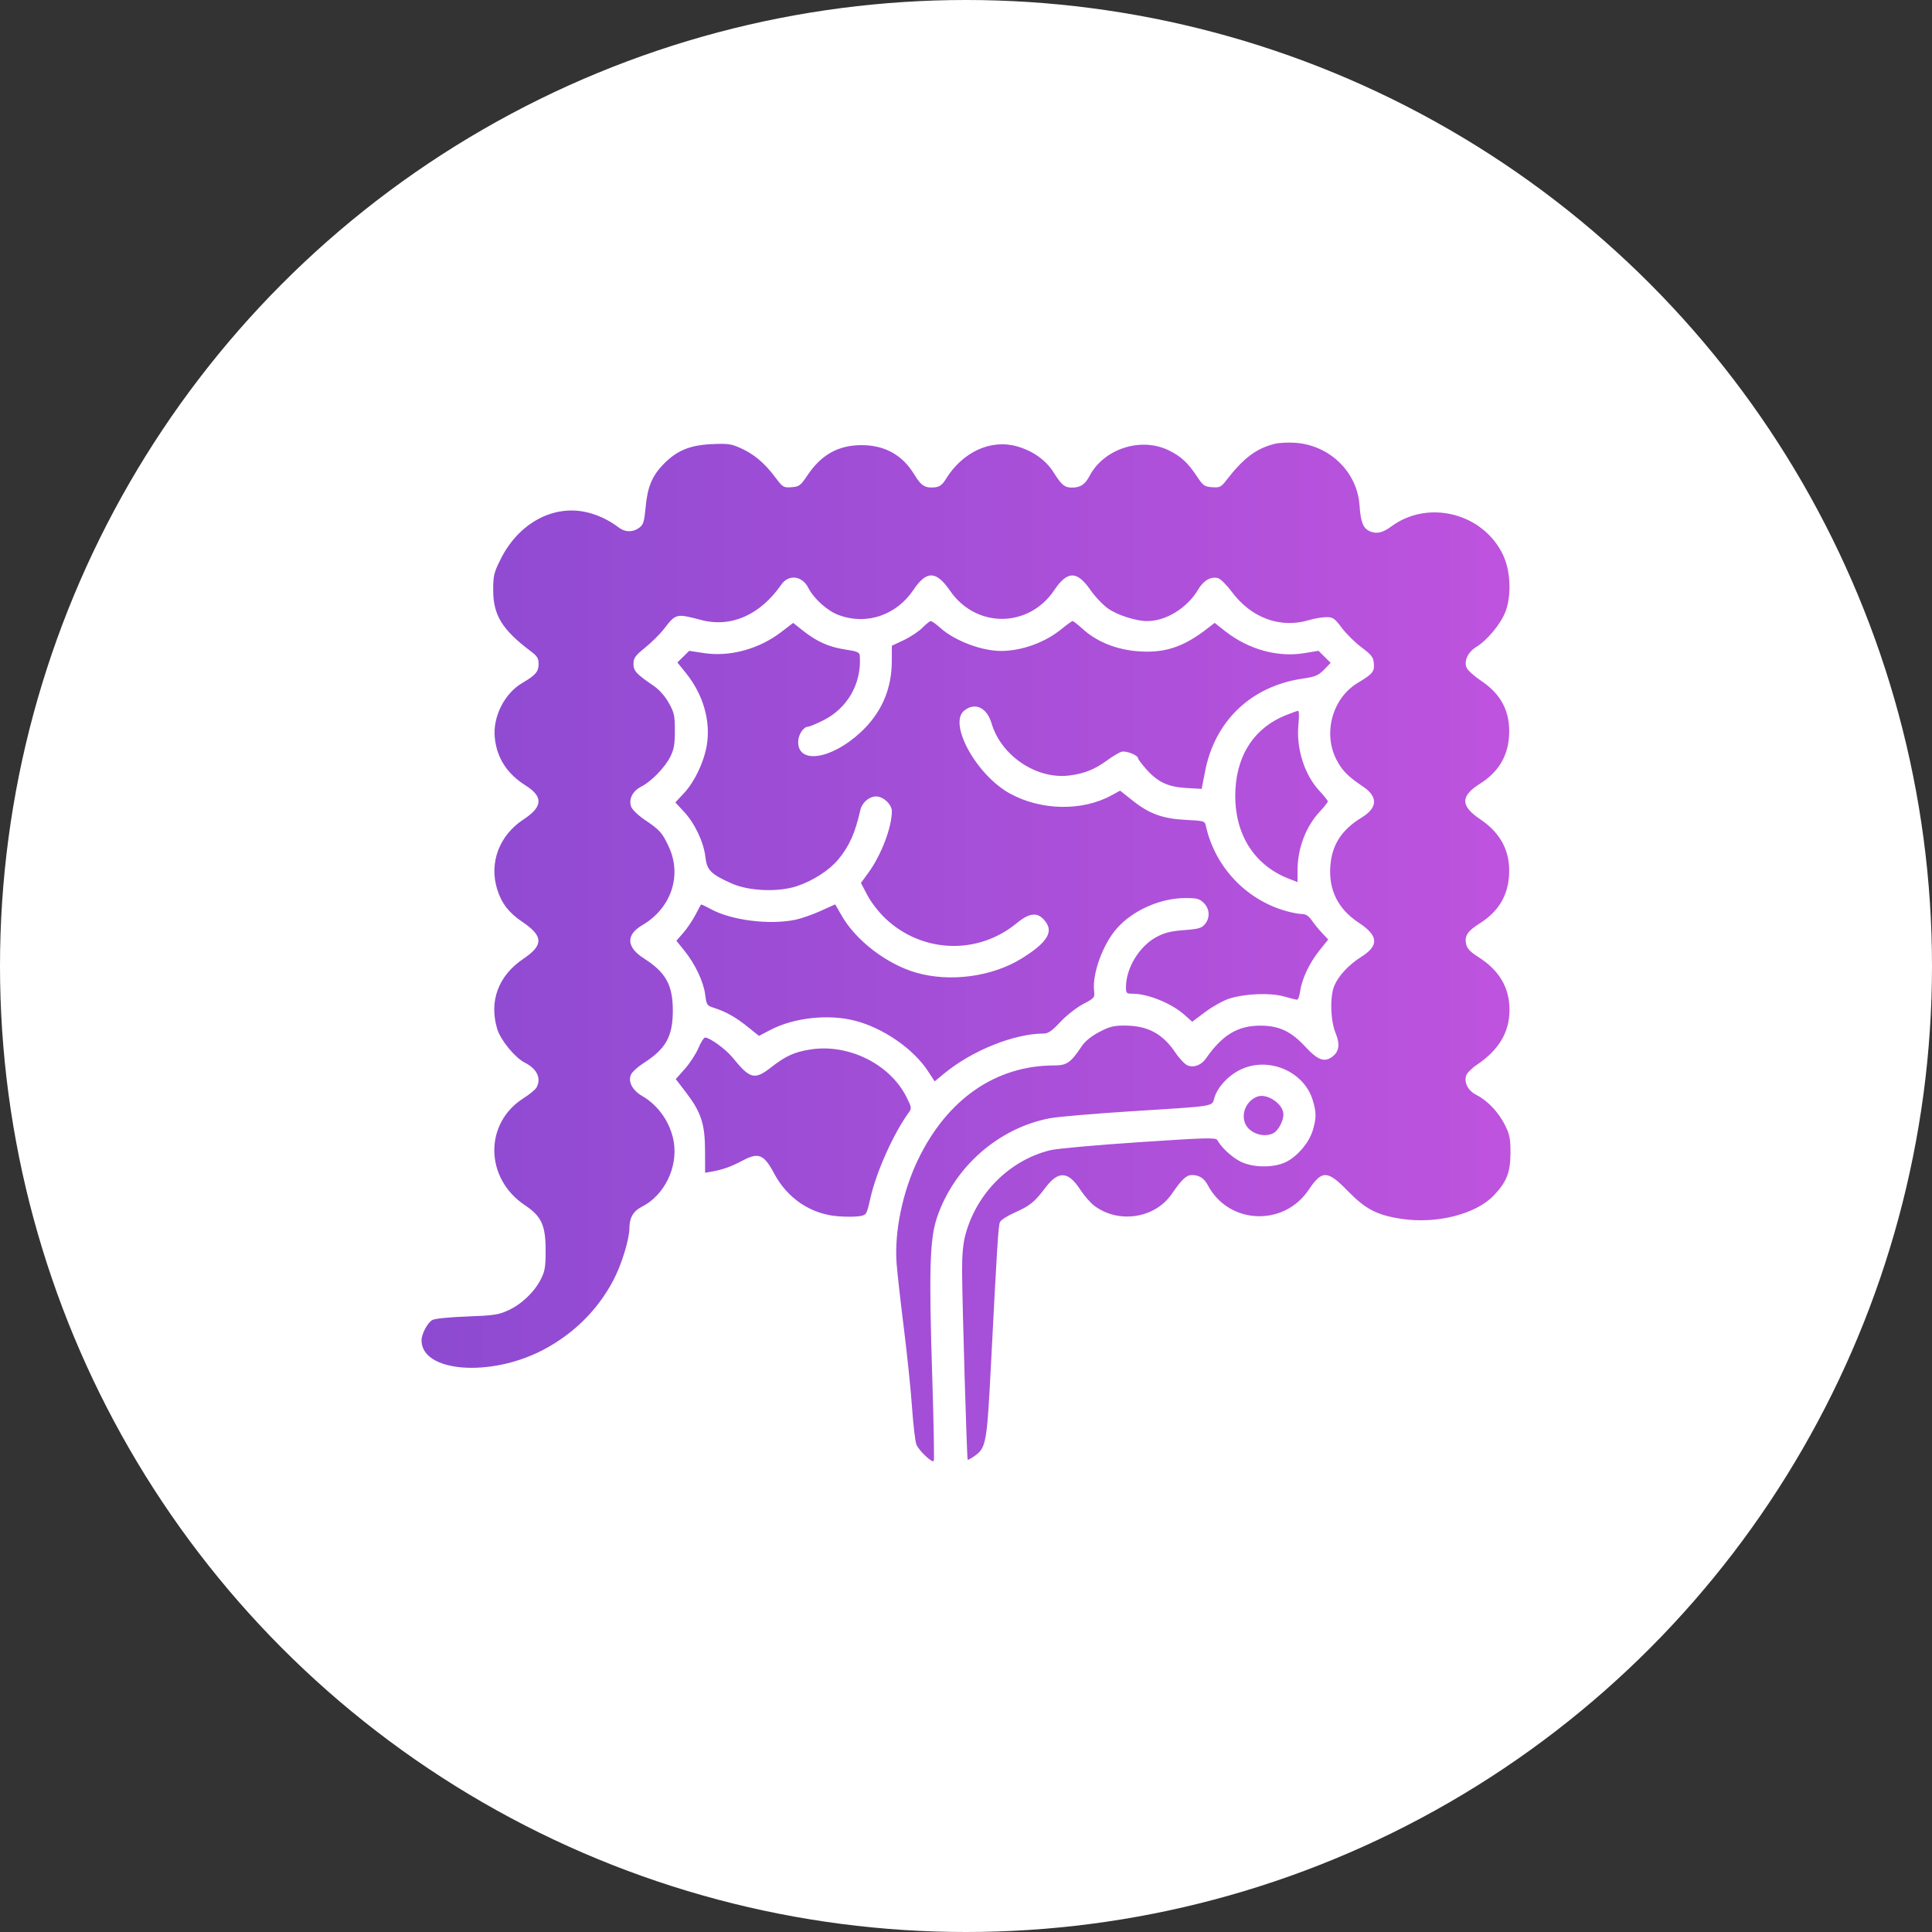
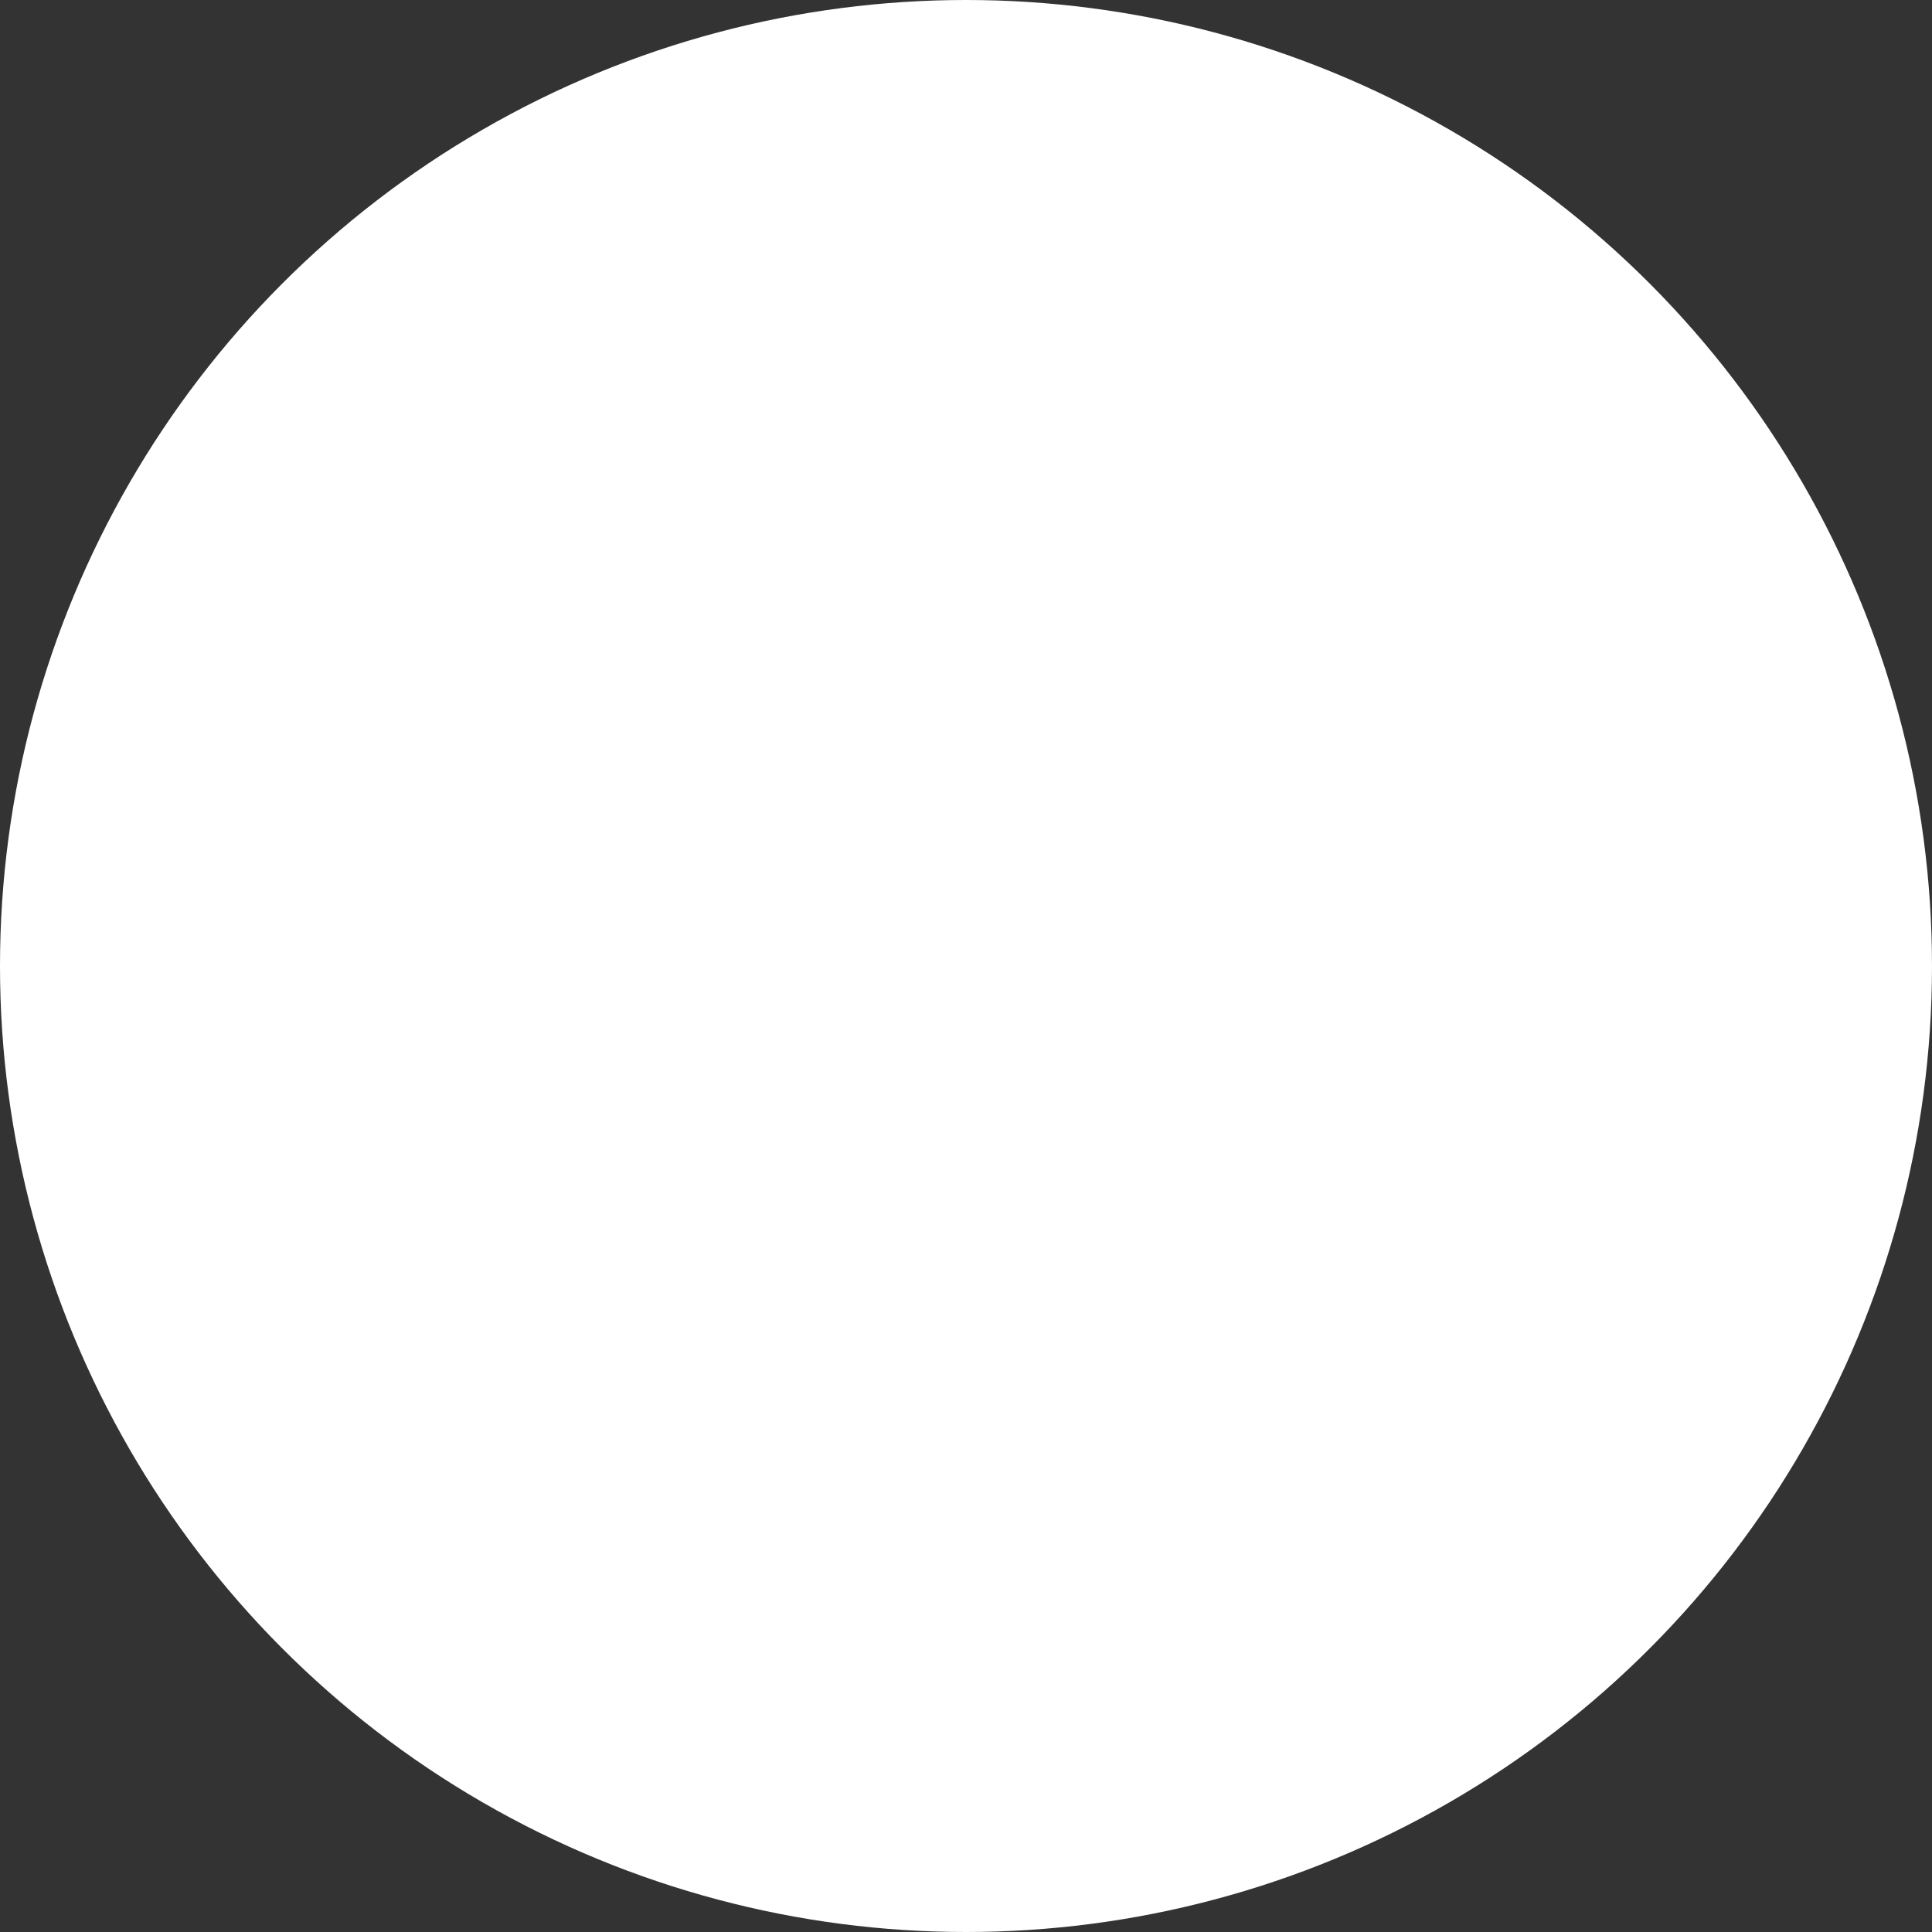
<svg xmlns="http://www.w3.org/2000/svg" width="55" height="55" viewBox="0 0 55 55" fill="none">
  <rect x="0" y="0" width="55" height="55" fill="#333333" stroke="none" />
  <circle cx="27.5" cy="27.5" r="27.5" fill="white" />
-   <path fill-rule="evenodd" clip-rule="evenodd" d="M36.292 12.634C35.763 12.766 35.402 13.037 34.908 13.676C34.76 13.867 34.723 13.885 34.506 13.87C34.291 13.854 34.249 13.825 34.085 13.577C33.818 13.172 33.618 12.988 33.265 12.817C32.472 12.434 31.42 12.778 31.015 13.553C30.89 13.792 30.756 13.881 30.517 13.881C30.308 13.881 30.222 13.809 29.991 13.444C29.774 13.1 29.405 12.837 28.959 12.709C28.201 12.492 27.392 12.868 26.911 13.662C26.83 13.794 26.745 13.858 26.631 13.871C26.339 13.904 26.227 13.837 26.03 13.511C25.693 12.954 25.189 12.672 24.527 12.672C23.869 12.672 23.38 12.944 22.991 13.525C22.788 13.827 22.753 13.854 22.533 13.87C22.304 13.886 22.285 13.874 22.067 13.584C21.767 13.183 21.468 12.93 21.091 12.76C20.815 12.635 20.723 12.622 20.255 12.644C19.641 12.673 19.27 12.826 18.897 13.205C18.568 13.54 18.433 13.859 18.381 14.428C18.342 14.849 18.316 14.934 18.199 15.023C18.023 15.156 17.798 15.156 17.625 15.024C17.308 14.783 16.947 14.621 16.589 14.56C15.667 14.403 14.743 14.938 14.256 15.911C14.06 16.302 14.04 16.385 14.04 16.799C14.041 17.516 14.295 17.928 15.122 18.549C15.293 18.677 15.333 18.744 15.333 18.903C15.333 19.121 15.246 19.222 14.873 19.44C14.36 19.738 14.023 20.408 14.086 21.005C14.146 21.582 14.435 22.028 14.966 22.363C15.471 22.682 15.453 22.967 14.904 23.327C14.216 23.777 13.921 24.554 14.151 25.307C14.274 25.711 14.487 25.988 14.875 26.248C15.47 26.647 15.477 26.907 14.902 27.293C14.187 27.774 13.916 28.499 14.155 29.294C14.25 29.609 14.657 30.106 14.936 30.249C15.289 30.429 15.416 30.695 15.274 30.958C15.241 31.018 15.076 31.155 14.906 31.262C13.78 31.973 13.797 33.542 14.939 34.307C15.418 34.628 15.533 34.879 15.533 35.606C15.534 36.059 15.512 36.188 15.399 36.414C15.215 36.778 14.852 37.126 14.471 37.301C14.19 37.43 14.058 37.45 13.293 37.478C12.793 37.496 12.38 37.538 12.309 37.577C12.171 37.654 12 37.974 12 38.156C12 39.065 13.957 39.218 15.463 38.428C16.329 37.972 17.015 37.293 17.459 36.45C17.699 35.995 17.919 35.277 17.919 34.947C17.919 34.666 18.032 34.475 18.273 34.353C18.909 34.033 19.302 33.236 19.181 32.508C19.093 31.973 18.751 31.473 18.29 31.206C18 31.038 17.87 30.792 17.965 30.587C18 30.512 18.165 30.364 18.332 30.257C18.956 29.859 19.154 29.501 19.154 28.771C19.154 28.041 18.956 27.683 18.332 27.285C17.83 26.964 17.812 26.614 18.284 26.338C19.106 25.858 19.421 24.927 19.04 24.107C18.856 23.709 18.783 23.626 18.361 23.343C18.177 23.22 18.002 23.052 17.97 22.971C17.888 22.757 18.006 22.519 18.257 22.392C18.542 22.248 18.928 21.85 19.083 21.541C19.186 21.335 19.212 21.186 19.212 20.801C19.212 20.372 19.193 20.285 19.039 20.011C18.933 19.82 18.77 19.635 18.613 19.528C18.107 19.181 18.034 19.101 18.034 18.898C18.034 18.733 18.081 18.668 18.368 18.435C18.552 18.285 18.791 18.049 18.899 17.908C19.242 17.464 19.249 17.462 19.959 17.649C20.812 17.874 21.643 17.508 22.245 16.639C22.45 16.344 22.834 16.389 23.008 16.729C23.17 17.048 23.552 17.39 23.881 17.512C24.67 17.803 25.519 17.515 26.005 16.791C26.375 16.238 26.652 16.244 27.045 16.816C27.785 17.892 29.284 17.884 30.013 16.8C30.388 16.243 30.659 16.243 31.045 16.799C31.173 16.984 31.397 17.219 31.541 17.322C31.809 17.511 32.338 17.681 32.659 17.681C33.193 17.681 33.796 17.31 34.103 16.792C34.261 16.525 34.465 16.406 34.673 16.458C34.742 16.475 34.917 16.648 35.063 16.844C35.622 17.594 36.446 17.897 37.26 17.654C37.415 17.607 37.638 17.569 37.755 17.569C37.948 17.568 37.992 17.599 38.198 17.874C38.324 18.042 38.577 18.292 38.76 18.429C39.046 18.643 39.096 18.708 39.111 18.886C39.131 19.119 39.076 19.186 38.65 19.442C37.931 19.874 37.656 20.871 38.047 21.627C38.206 21.934 38.377 22.109 38.791 22.384C39.233 22.677 39.224 22.993 38.765 23.273C38.19 23.625 37.916 24.051 37.872 24.658C37.822 25.341 38.095 25.883 38.681 26.268C39.242 26.637 39.264 26.916 38.757 27.236C38.4 27.462 38.108 27.773 37.987 28.058C37.856 28.366 37.873 29.047 38.021 29.408C38.153 29.73 38.124 29.936 37.927 30.083C37.706 30.249 37.512 30.179 37.173 29.812C36.753 29.357 36.417 29.198 35.875 29.198C35.236 29.198 34.799 29.462 34.333 30.129C34.199 30.321 33.994 30.401 33.812 30.333C33.736 30.304 33.58 30.141 33.465 29.971C33.097 29.424 32.671 29.196 32.012 29.196C31.702 29.196 31.581 29.227 31.291 29.38C31.065 29.499 30.89 29.641 30.794 29.785C30.478 30.257 30.372 30.331 30.004 30.331C28.345 30.334 26.962 31.292 26.134 33.014C25.695 33.925 25.46 35.059 25.523 35.952C25.543 36.219 25.635 37.049 25.729 37.795C25.823 38.541 25.929 39.56 25.963 40.059C25.998 40.559 26.054 41.037 26.088 41.123C26.154 41.29 26.528 41.647 26.582 41.594C26.6 41.577 26.581 40.51 26.54 39.222C26.442 36.166 26.468 35.278 26.671 34.67C27.152 33.23 28.422 32.111 29.89 31.834C30.119 31.791 31.146 31.703 32.172 31.638C34.657 31.481 34.494 31.508 34.572 31.25C34.665 30.947 34.951 30.633 35.292 30.461C36.087 30.06 37.119 30.486 37.371 31.32C37.477 31.671 37.477 31.827 37.371 32.181C37.268 32.523 36.953 32.9 36.631 33.069C36.263 33.261 35.62 33.248 35.264 33.041C35.018 32.898 34.769 32.659 34.653 32.454C34.611 32.381 34.329 32.389 32.425 32.516C31.216 32.596 30.09 32.698 29.899 32.744C28.744 33.027 27.801 33.967 27.483 35.153C27.415 35.409 27.386 35.728 27.389 36.202C27.394 37.125 27.525 41.529 27.547 41.554C27.557 41.566 27.641 41.521 27.734 41.456C28.074 41.217 28.095 41.105 28.211 38.844C28.383 35.49 28.42 34.903 28.466 34.792C28.489 34.734 28.679 34.611 28.888 34.519C29.321 34.327 29.451 34.222 29.764 33.806C30.13 33.322 30.411 33.339 30.753 33.867C30.863 34.036 31.041 34.242 31.151 34.324C31.844 34.846 32.881 34.687 33.362 33.984C33.642 33.574 33.774 33.451 33.931 33.451C34.135 33.451 34.281 33.543 34.382 33.735C34.969 34.857 36.542 34.932 37.254 33.873C37.636 33.305 37.788 33.309 38.366 33.902C38.877 34.426 39.201 34.594 39.901 34.699C40.896 34.849 42.011 34.567 42.52 34.037C42.889 33.654 42.999 33.376 43 32.827C43.001 32.416 42.978 32.298 42.844 32.029C42.662 31.664 42.348 31.332 42.036 31.174C41.8 31.054 41.681 30.84 41.735 30.629C41.754 30.556 41.891 30.415 42.04 30.314C42.67 29.892 42.972 29.385 42.972 28.751C42.972 28.113 42.681 27.621 42.08 27.241C41.858 27.101 41.766 27.003 41.738 26.878C41.686 26.642 41.775 26.507 42.134 26.281C42.645 25.957 42.917 25.517 42.958 24.942C43.007 24.258 42.738 23.725 42.139 23.323C41.574 22.943 41.572 22.665 42.129 22.313C42.646 21.987 42.917 21.548 42.958 20.972C43.007 20.288 42.753 19.775 42.169 19.384C41.975 19.254 41.788 19.087 41.754 19.013C41.667 18.823 41.786 18.564 42.028 18.416C42.34 18.226 42.727 17.758 42.859 17.409C43.033 16.951 43.003 16.252 42.791 15.803C42.228 14.611 40.665 14.209 39.61 14.985C39.366 15.166 39.196 15.206 39.008 15.129C38.808 15.047 38.736 14.873 38.703 14.386C38.637 13.434 37.851 12.671 36.87 12.605C36.67 12.591 36.41 12.605 36.292 12.634ZM26.26 17.87C26.158 17.974 25.92 18.132 25.732 18.221L25.389 18.383L25.388 18.812C25.387 19.625 25.09 20.303 24.494 20.853C23.665 21.619 22.722 21.762 22.722 21.123C22.722 20.919 22.872 20.688 23.004 20.688C23.041 20.688 23.23 20.61 23.424 20.514C24.128 20.167 24.531 19.46 24.477 18.67C24.47 18.569 24.411 18.543 24.068 18.491C23.598 18.419 23.263 18.271 22.866 17.959L22.579 17.733L22.245 17.989C21.607 18.479 20.777 18.705 20.038 18.592L19.62 18.528L19.452 18.694L19.284 18.859L19.53 19.164C20.022 19.775 20.239 20.535 20.119 21.227C20.035 21.708 19.771 22.259 19.468 22.584L19.226 22.843L19.466 23.101C19.777 23.434 20.031 23.968 20.08 24.389C20.123 24.771 20.233 24.884 20.823 25.148C21.314 25.369 22.153 25.404 22.685 25.227C23.144 25.074 23.607 24.776 23.863 24.468C24.179 24.086 24.341 23.725 24.493 23.058C24.541 22.847 24.744 22.673 24.942 22.673C25.147 22.673 25.389 22.901 25.389 23.093C25.389 23.553 25.088 24.341 24.72 24.847L24.509 25.136L24.694 25.488C24.799 25.687 25.021 25.973 25.208 26.15C26.256 27.137 27.84 27.192 28.946 26.279C29.336 25.958 29.578 25.956 29.79 26.275C29.979 26.561 29.77 26.861 29.086 27.285C28.242 27.808 27.042 27.968 26.076 27.688C25.244 27.447 24.367 26.775 23.961 26.067L23.776 25.745L23.361 25.933C23.133 26.036 22.809 26.149 22.642 26.184C21.902 26.337 20.811 26.199 20.229 25.877C20.086 25.799 19.964 25.741 19.957 25.75C19.949 25.758 19.877 25.892 19.796 26.048C19.714 26.204 19.56 26.433 19.452 26.556L19.256 26.781L19.486 27.067C19.792 27.447 20.03 27.952 20.077 28.323C20.113 28.608 20.126 28.628 20.324 28.691C20.667 28.801 20.941 28.954 21.283 29.23L21.607 29.49L21.932 29.32C22.594 28.972 23.574 28.863 24.326 29.054C25.139 29.26 26.004 29.857 26.422 30.5L26.608 30.785L26.88 30.56C27.67 29.907 28.875 29.423 29.712 29.423C29.839 29.423 29.948 29.348 30.187 29.092C30.359 28.909 30.648 28.682 30.834 28.584C31.154 28.416 31.169 28.398 31.147 28.217C31.089 27.725 31.393 26.884 31.794 26.43C32.25 25.913 33.034 25.566 33.748 25.566C34.075 25.566 34.148 25.585 34.269 25.705C34.44 25.874 34.453 26.125 34.302 26.309C34.21 26.422 34.121 26.447 33.705 26.479C33.326 26.508 33.15 26.552 32.92 26.676C32.434 26.936 32.054 27.562 32.054 28.099C32.054 28.276 32.067 28.289 32.245 28.289C32.68 28.289 33.352 28.563 33.718 28.889L33.94 29.087L34.319 28.803C34.527 28.648 34.834 28.478 34.999 28.427C35.458 28.284 36.167 28.257 36.55 28.367C36.726 28.418 36.895 28.459 36.925 28.459C36.956 28.459 36.996 28.347 37.015 28.21C37.063 27.862 37.28 27.407 37.568 27.049L37.812 26.746L37.643 26.567C37.55 26.469 37.416 26.306 37.346 26.204C37.254 26.072 37.174 26.02 37.06 26.02C36.973 26.02 36.761 25.979 36.59 25.929C35.459 25.601 34.587 24.671 34.33 23.517C34.297 23.371 34.283 23.367 33.764 23.341C33.102 23.308 32.718 23.169 32.241 22.789L31.887 22.508L31.64 22.643C30.804 23.099 29.632 23.077 28.745 22.587C27.794 22.062 26.989 20.597 27.449 20.229C27.756 19.983 28.094 20.141 28.227 20.59C28.499 21.515 29.507 22.192 30.439 22.077C30.863 22.025 31.159 21.907 31.51 21.651C31.668 21.536 31.855 21.423 31.923 21.402C32.051 21.362 32.399 21.499 32.399 21.589C32.399 21.615 32.506 21.756 32.636 21.902C32.963 22.268 33.251 22.403 33.778 22.433L34.209 22.458L34.306 21.961C34.586 20.517 35.619 19.534 37.082 19.319C37.444 19.266 37.529 19.23 37.693 19.064L37.882 18.87L37.709 18.699L37.535 18.527L37.122 18.595C36.369 18.718 35.538 18.486 34.882 17.971L34.578 17.732L34.365 17.897C33.749 18.374 33.261 18.557 32.626 18.551C31.91 18.544 31.273 18.315 30.821 17.904C30.686 17.782 30.558 17.681 30.535 17.681C30.513 17.681 30.374 17.781 30.226 17.902C29.755 18.289 29.095 18.529 28.5 18.531C27.948 18.533 27.184 18.244 26.773 17.878C26.652 17.77 26.529 17.681 26.499 17.681C26.47 17.681 26.362 17.766 26.26 17.87ZM36.589 20.367C35.734 20.714 35.233 21.45 35.172 22.446C35.098 23.669 35.658 24.614 36.694 25.017L36.938 25.111V24.783C36.938 24.151 37.173 23.531 37.575 23.101C37.699 22.968 37.8 22.839 37.8 22.815C37.8 22.791 37.695 22.658 37.566 22.519C37.133 22.056 36.896 21.307 36.964 20.62C36.986 20.408 36.982 20.235 36.956 20.235C36.931 20.236 36.765 20.295 36.589 20.367ZM19.883 29.835C19.814 30 19.641 30.266 19.498 30.427L19.238 30.72L19.521 31.088C19.958 31.659 20.069 31.992 20.071 32.752L20.073 33.385L20.246 33.356C20.563 33.302 20.818 33.212 21.144 33.037C21.593 32.798 21.748 32.862 22.036 33.403C22.417 34.12 23.088 34.568 23.866 34.626C24.095 34.643 24.37 34.641 24.477 34.621C24.668 34.586 24.673 34.577 24.776 34.117C24.946 33.361 25.434 32.271 25.878 31.66C25.955 31.555 25.948 31.515 25.808 31.235C25.334 30.29 24.153 29.705 23.066 29.877C22.615 29.948 22.367 30.061 21.953 30.384C21.481 30.752 21.353 30.72 20.854 30.105C20.665 29.871 20.205 29.537 20.073 29.537C20.037 29.537 19.952 29.671 19.883 29.835ZM35.789 31.22C35.485 31.337 35.326 31.693 35.447 31.982C35.564 32.261 35.978 32.403 36.252 32.258C36.392 32.184 36.536 31.912 36.536 31.724C36.536 31.428 36.069 31.112 35.789 31.22Z" fill="url(#paint0_linear_22_215)" />
  <defs>
    <linearGradient id="paint0_linear_22_215" x1="12" y1="27.1" x2="43" y2="27.1" gradientUnits="userSpaceOnUse">
      <stop stop-color="#8D4AD1" />
      <stop offset="1" stop-color="#BE53DE" />
    </linearGradient>
  </defs>
</svg>